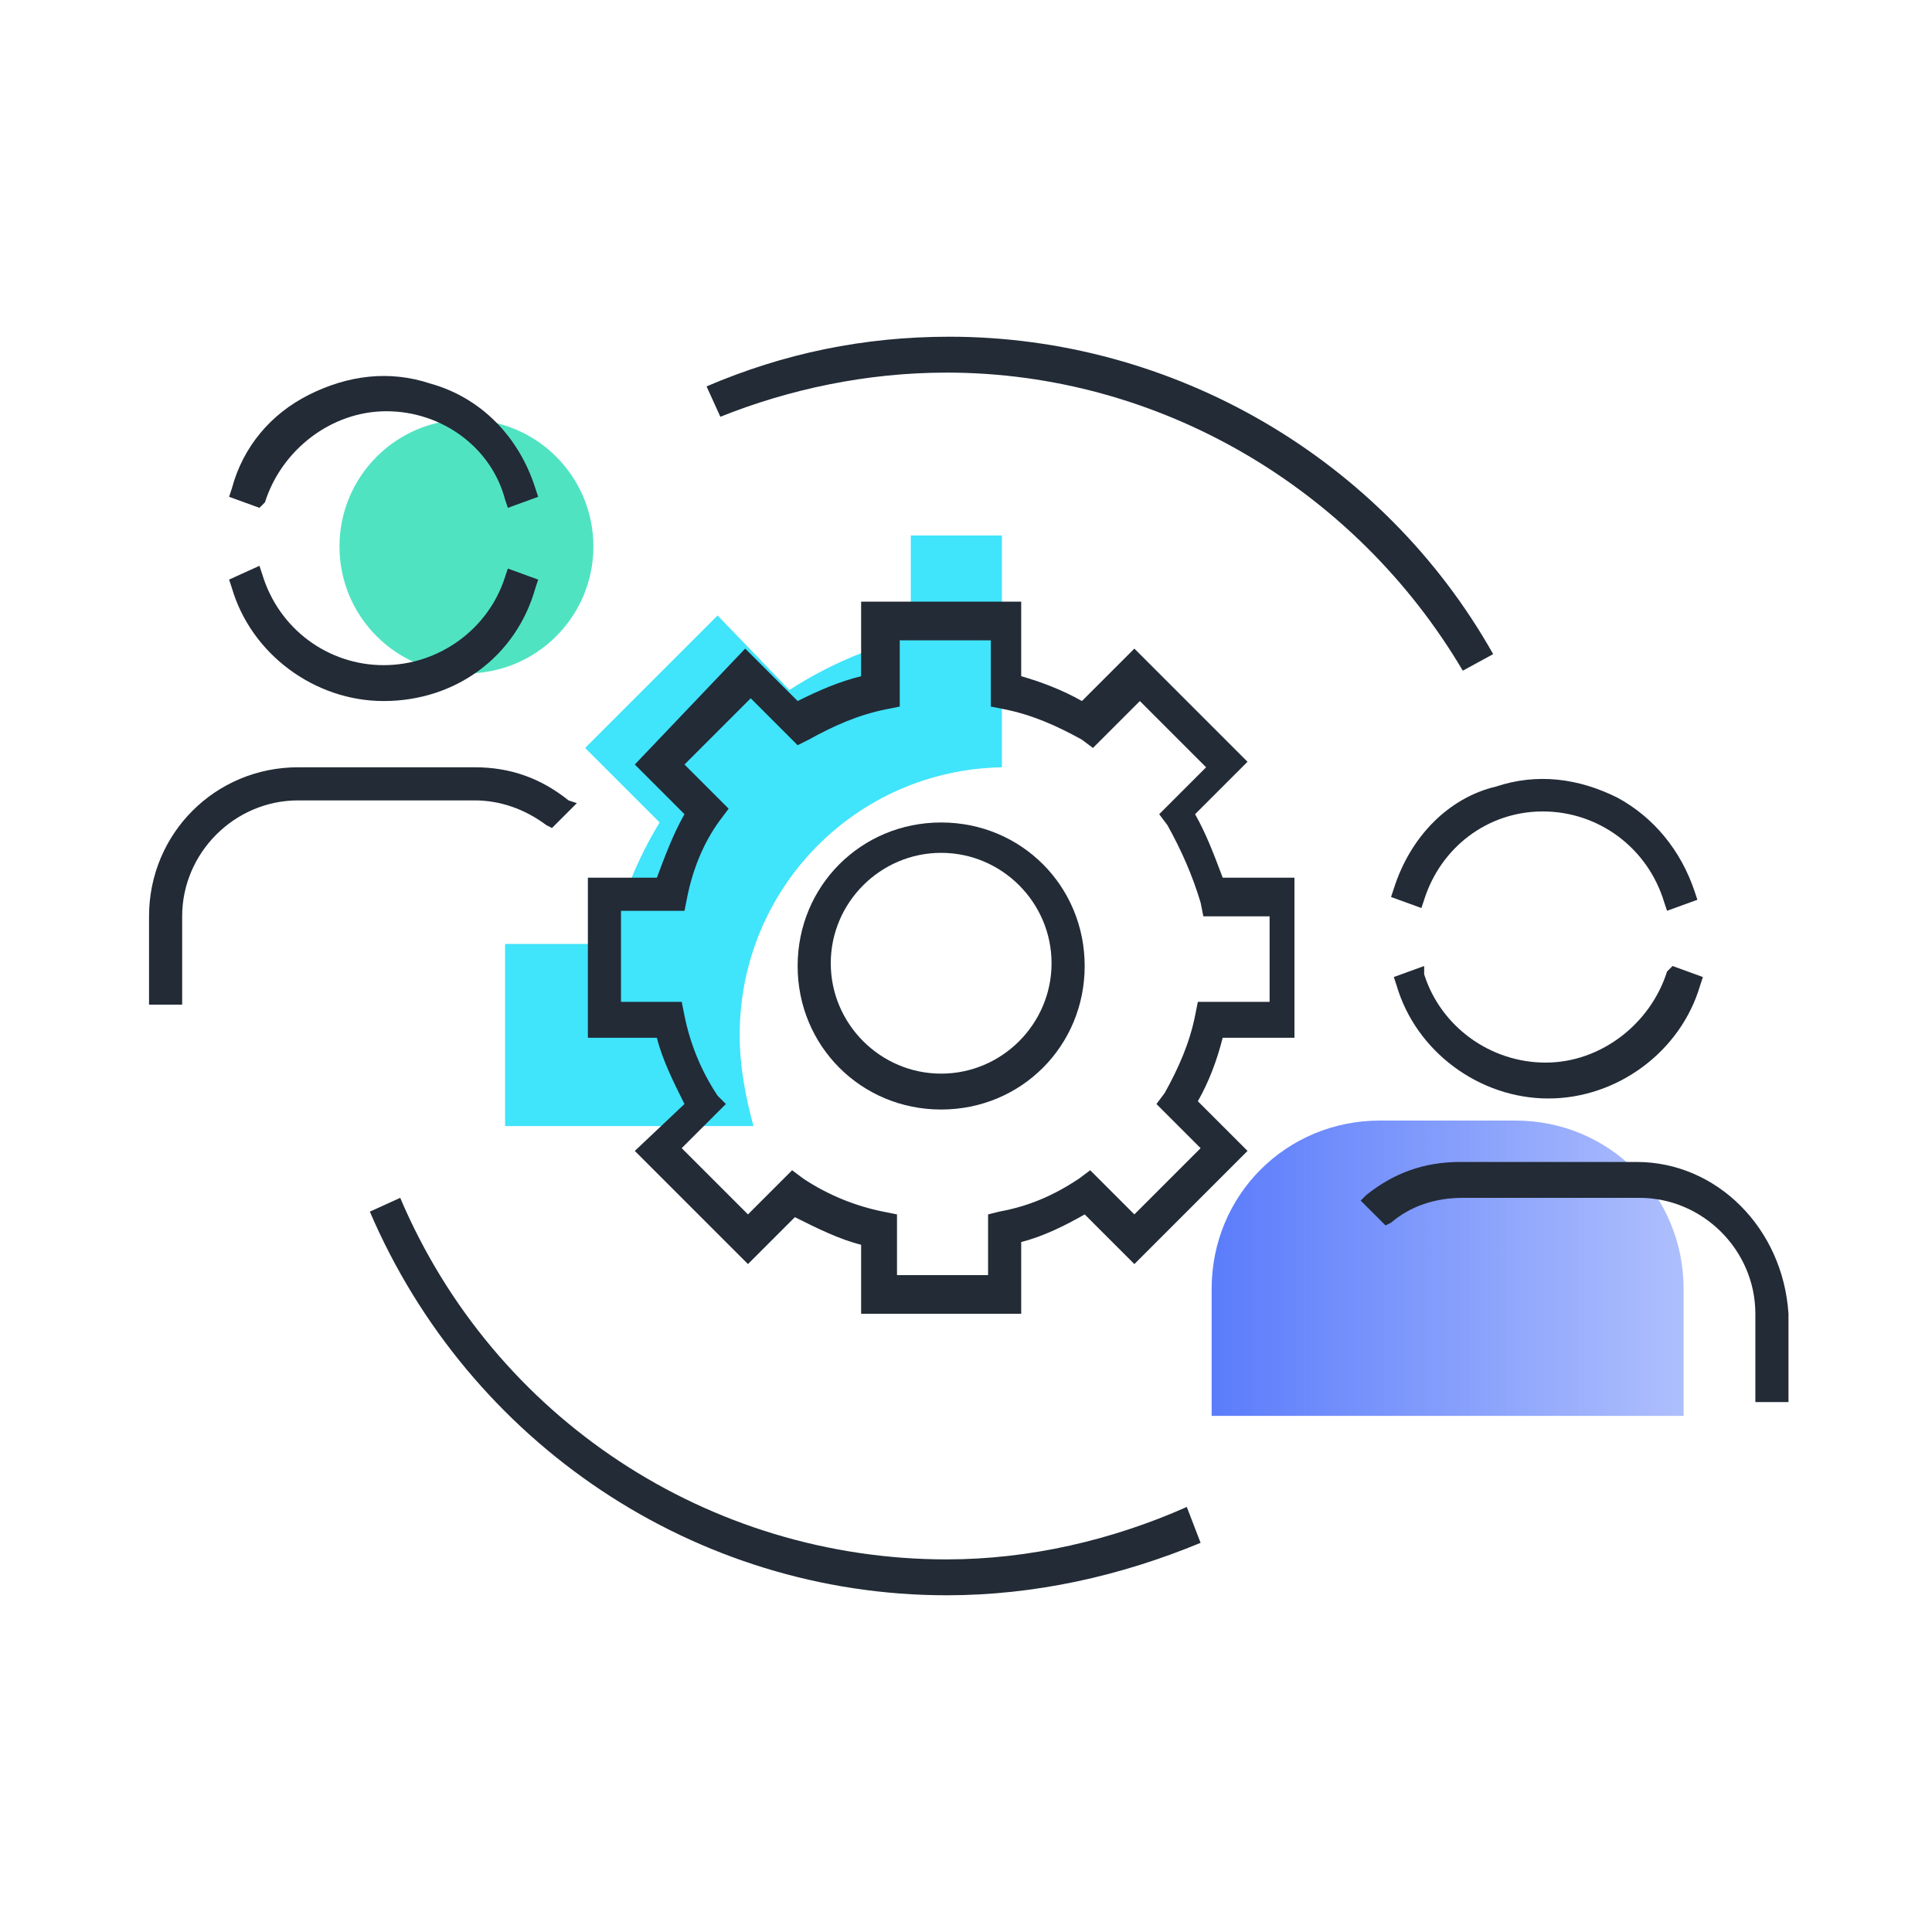
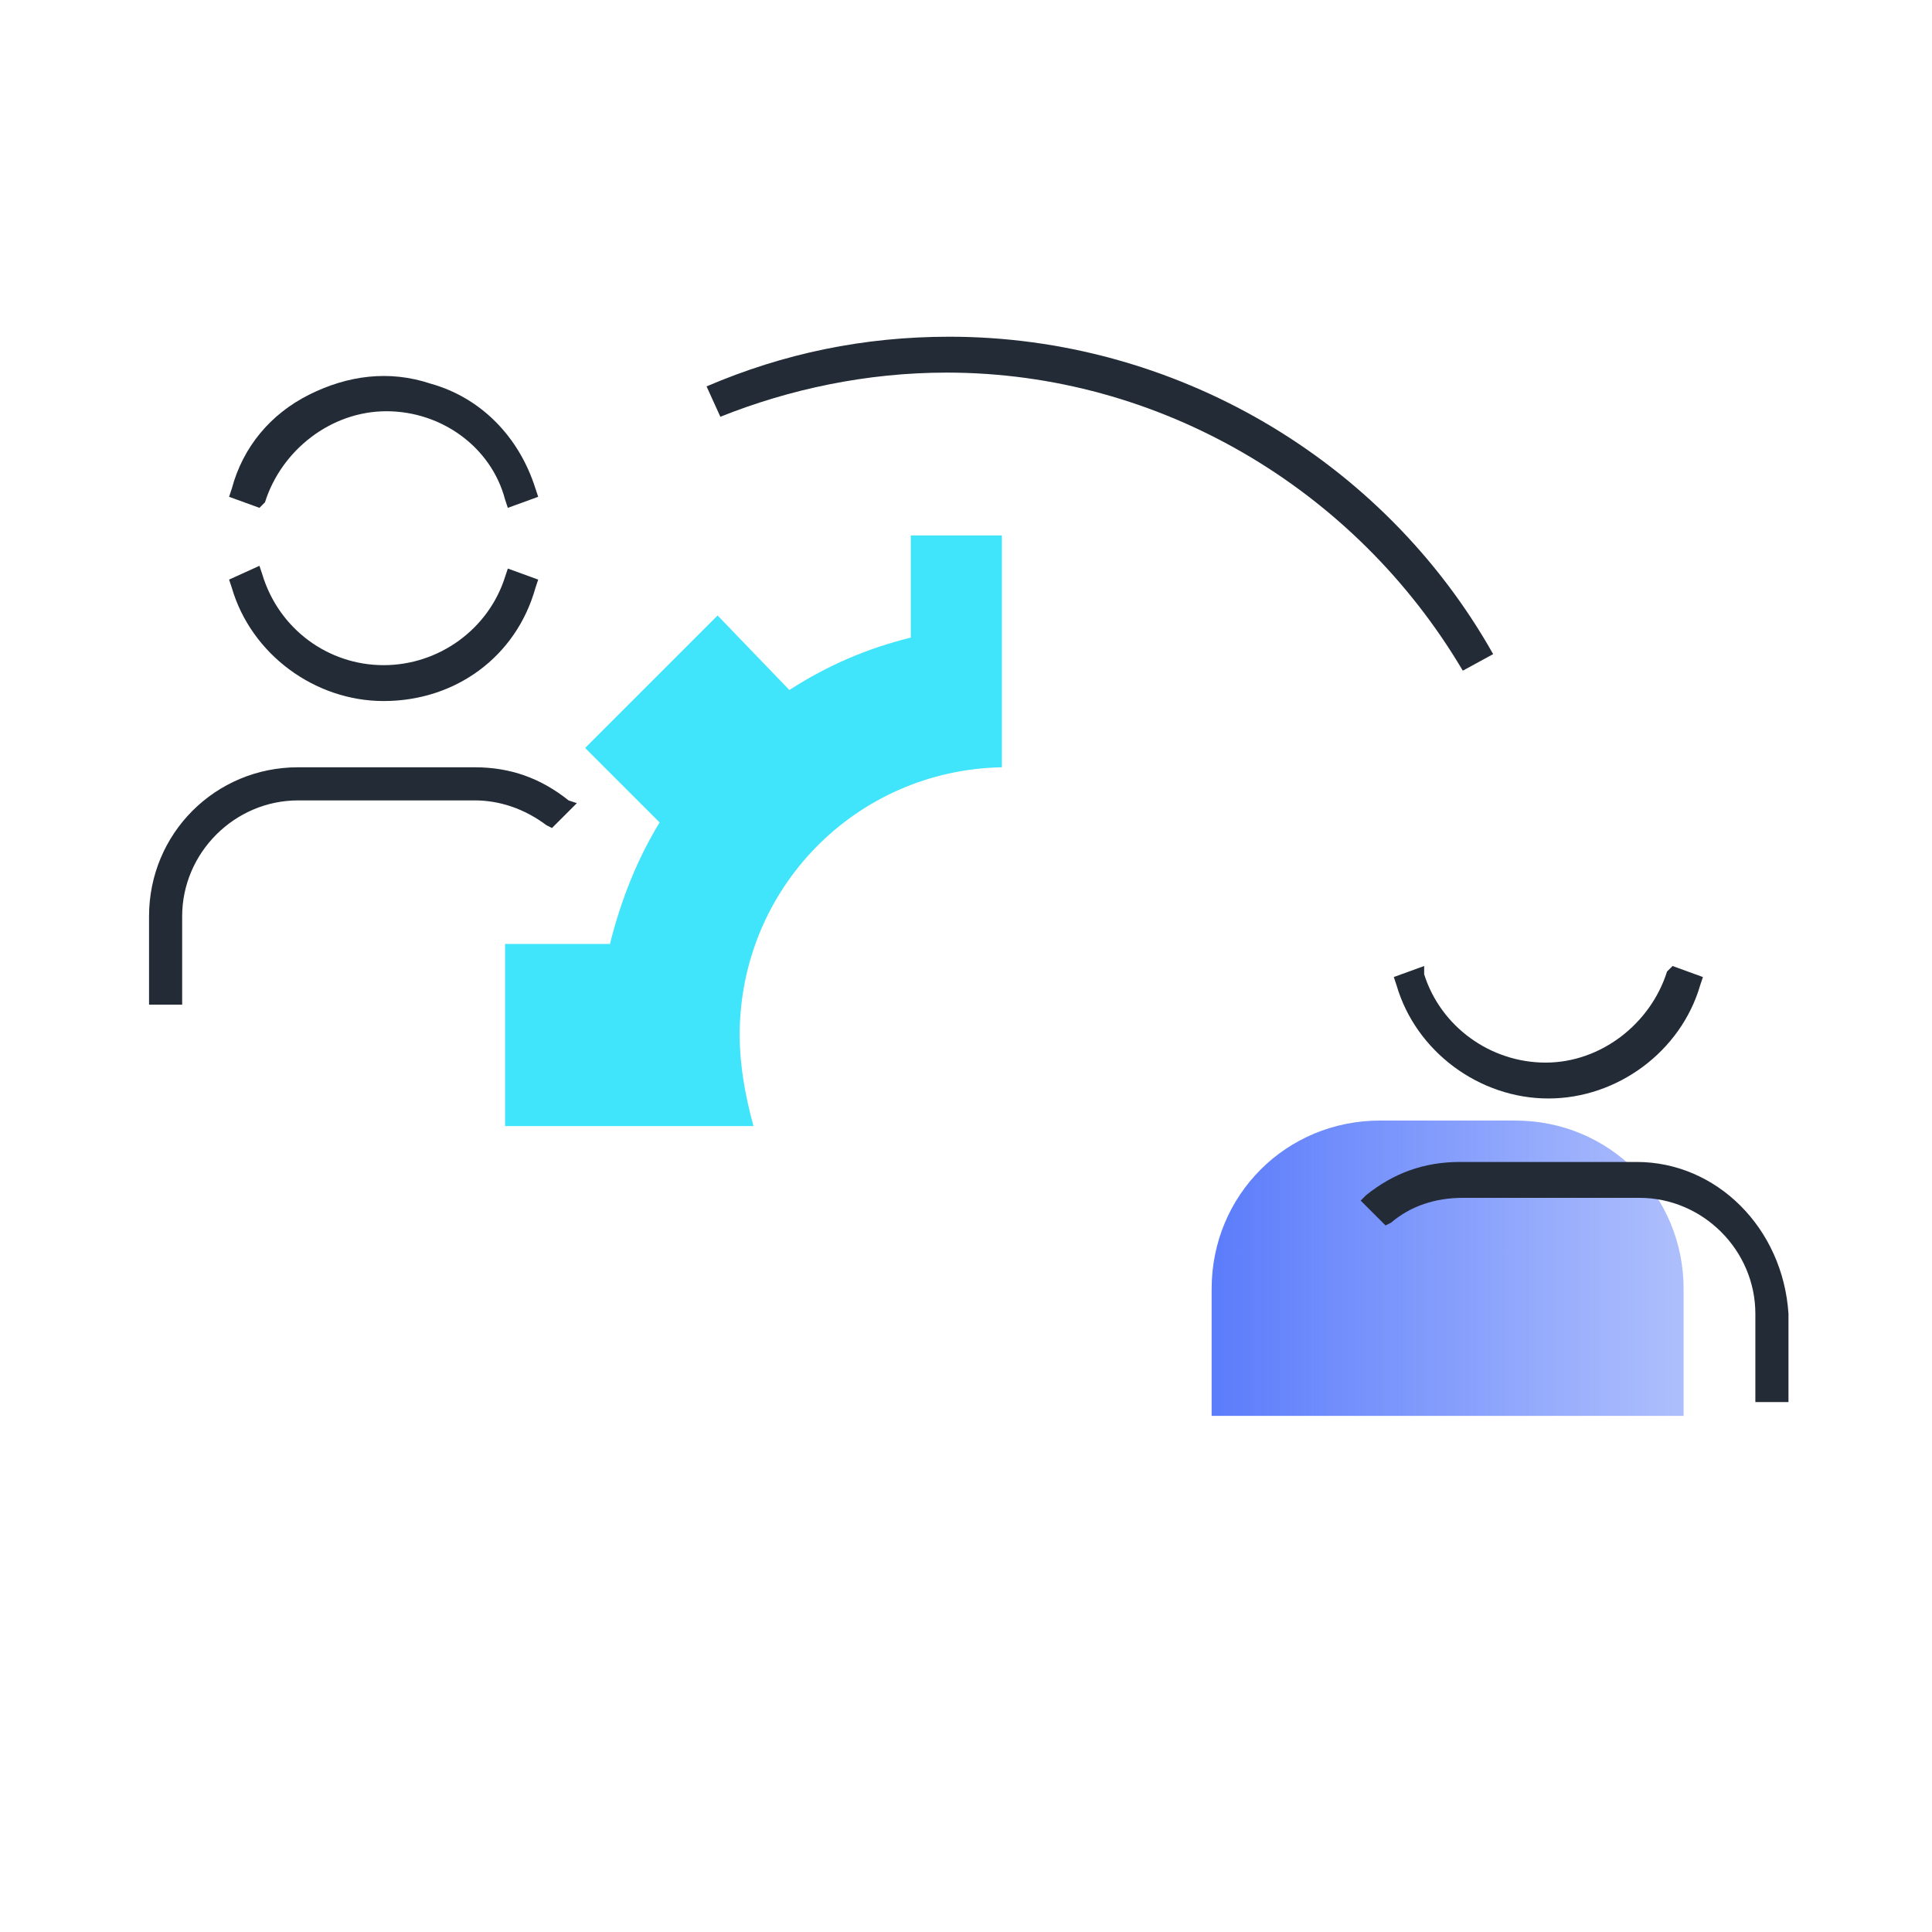
<svg xmlns="http://www.w3.org/2000/svg" version="1.1" id="Layer_1" x="0px" y="0px" viewBox="0 0 70 70" style="enable-background:new 0 0 70 70;" xml:space="preserve">
  <style type="text/css">
	.st0{fill:#50E3C2;}
	.st1{fill:#40E4FB;}
	.st2{fill:url(#SVGID_1_);}
	.st3{fill:#222B36;}
</style>
  <g>
-     <circle class="st0" cx="16.9" cy="19.8" r="4.6" />
    <path class="st1" d="M26.8,37.5c0-5.3,4.2-9.6,9.5-9.7l0-8.4l-3.3,0l0,3.7c-1.6,0.4-3,1-4.4,1.9L26,22.3l-4.8,4.8l2.7,2.7   c-0.8,1.3-1.4,2.8-1.8,4.4l-3.8,0l0,6.6l9,0C27,39.7,26.8,38.6,26.8,37.5z" />
    <linearGradient id="SVGID_1_" gradientUnits="userSpaceOnUse" x1="43.902" y1="45.938" x2="61.036" y2="45.938">
      <stop offset="0" style="stop-color:#5B7CFB" />
      <stop offset="0.98" style="stop-color:#5B7DFA;stop-opacity:0.5" />
    </linearGradient>
    <path class="st2" d="M61,46.7c0-3.4-2.7-6.1-6.1-6.1H50c-3.4,0-6.1,2.7-6.1,6.1v4.6H61V46.7z" />
    <g>
-       <path class="st3" d="M43.3,29.5l1.9-1.9l-4.1-4.1l-1.9,1.9c-0.7-0.4-1.5-0.7-2.2-0.9v-2.7h-5.8v2.7c-0.8,0.2-1.5,0.5-2.3,0.9    l-1.9-1.9L23,27.7l1.8,1.8c-0.4,0.7-0.7,1.5-1,2.3h-2.5v5.8h2.5c0.2,0.8,0.6,1.6,1,2.4L23,41.7l4.1,4.1l1.7-1.7    c0.8,0.4,1.6,0.8,2.4,1v2.5H37V45c0.8-0.2,1.6-0.6,2.3-1l1.8,1.8l4.1-4.1l-1.8-1.8c0.4-0.7,0.7-1.5,0.9-2.3h2.6v-5.8h-2.6    C44,31,43.7,30.2,43.3,29.5z M45.7,36.3h-2.3l-0.1,0.5c-0.2,1-0.6,1.9-1.1,2.8L41.9,40l1.6,1.6L41.1,44l-1.6-1.6l-0.4,0.3    c-0.9,0.6-1.8,1-2.9,1.2L35.8,44v2.2h-3.3V44L32,43.9c-1-0.2-2-0.6-2.9-1.2l-0.4-0.3l-1.6,1.6l-2.4-2.4l1.6-1.6L26,39.7    c-0.6-0.9-1-1.9-1.2-2.9l-0.1-0.5h-2.2V33h2.3l0.1-0.5c0.2-1,0.6-2,1.2-2.8l0.3-0.4l-1.6-1.6l2.4-2.4l1.7,1.7l0.4-0.2    c0.9-0.5,1.8-0.9,2.8-1.1l0.5-0.1v-2.4h3.3v2.4l0.5,0.1c1,0.2,1.9,0.6,2.8,1.1l0.4,0.3l1.7-1.7l2.4,2.4l-1.7,1.7l0.3,0.4    c0.5,0.9,0.9,1.8,1.2,2.8l0.1,0.5h2.4V36.3z" />
-       <path class="st3" d="M34.1,29.8c-2.9,0-5.2,2.3-5.2,5.2s2.3,5.2,5.2,5.2s5.2-2.3,5.2-5.2S37,29.8,34.1,29.8z M34.1,38.9    c-2.2,0-4-1.8-4-4s1.8-4,4-4s4,1.8,4,4S36.3,38.9,34.1,38.9z" />
      <path class="st3" d="M19.8,29.9L20,30l0.9-0.9L20.6,29c-1-0.8-2.1-1.2-3.4-1.2h-6.4c-3,0-5.4,2.4-5.4,5.4v3.2h1.2v-3.2    c0-2.3,1.9-4.2,4.2-4.2h6.4C18.1,29,19,29.3,19.8,29.9z" />
      <path class="st3" d="M18.3,20.9c-0.6,1.9-2.4,3.2-4.4,3.2c-2,0-3.8-1.3-4.4-3.3l-0.1-0.3L8.3,21l0.1,0.3c0.7,2.4,3,4.1,5.5,4.1    c2.6,0,4.8-1.6,5.5-4.1l0.1-0.3l-1.1-0.4L18.3,20.9z" />
      <path class="st3" d="M9.6,18.2c0.6-1.9,2.4-3.3,4.4-3.3h0c2,0,3.8,1.3,4.3,3.2l0.1,0.3l1.1-0.4l-0.1-0.3c-0.6-1.9-2-3.3-3.8-3.8    c-1.5-0.5-3-0.3-4.4,0.4c-1.4,0.7-2.4,1.9-2.8,3.4l-0.1,0.3l1.1,0.4L9.6,18.2z" />
      <path class="st3" d="M59.3,42.1h-6.4c-1.3,0-2.4,0.4-3.4,1.2l-0.2,0.2l0.9,0.9l0.2-0.1c0.7-0.6,1.6-0.9,2.6-0.9h6.4    c2.3,0,4.2,1.9,4.2,4.2v3.2h1.2v-3.2C64.6,44.5,62.2,42.1,59.3,42.1z" />
      <path class="st3" d="M60.4,35.2c-0.6,1.9-2.4,3.3-4.4,3.3c-2,0-3.8-1.3-4.4-3.2L51.6,35l-1.1,0.4l0.1,0.3c0.7,2.4,3,4.1,5.5,4.1    c2.5,0,4.8-1.7,5.5-4.1l0.1-0.3l-1.1-0.4L60.4,35.2z" />
-       <path class="st3" d="M50.5,32.2l-0.1,0.3l1.1,0.4l0.1-0.3c0.6-1.9,2.3-3.2,4.3-3.2h0c2,0,3.8,1.3,4.4,3.3l0.1,0.3l1.1-0.4    l-0.1-0.3c-0.5-1.5-1.5-2.7-2.8-3.4c-1.4-0.7-2.9-0.9-4.4-0.4C52.5,28.9,51.1,30.3,50.5,32.2z" />
      <path class="st3" d="M34.3,13.5c7.7,0,14.8,4.2,18.7,10.8l1.1-0.6c-4-7.1-11.6-11.5-19.7-11.5c-3.1,0-6,0.6-8.8,1.8l0.5,1.1    C28.6,14.1,31.4,13.5,34.3,13.5z" />
-       <path class="st3" d="M34.3,56.5c-8.6,0-16.4-5.1-19.8-13.1l-1.1,0.5c3.6,8.4,11.8,13.9,20.9,13.9c3.2,0,6.3-0.7,9.2-1.9L43,54.6    C40.3,55.8,37.3,56.5,34.3,56.5z" />
    </g>
  </g>
</svg>